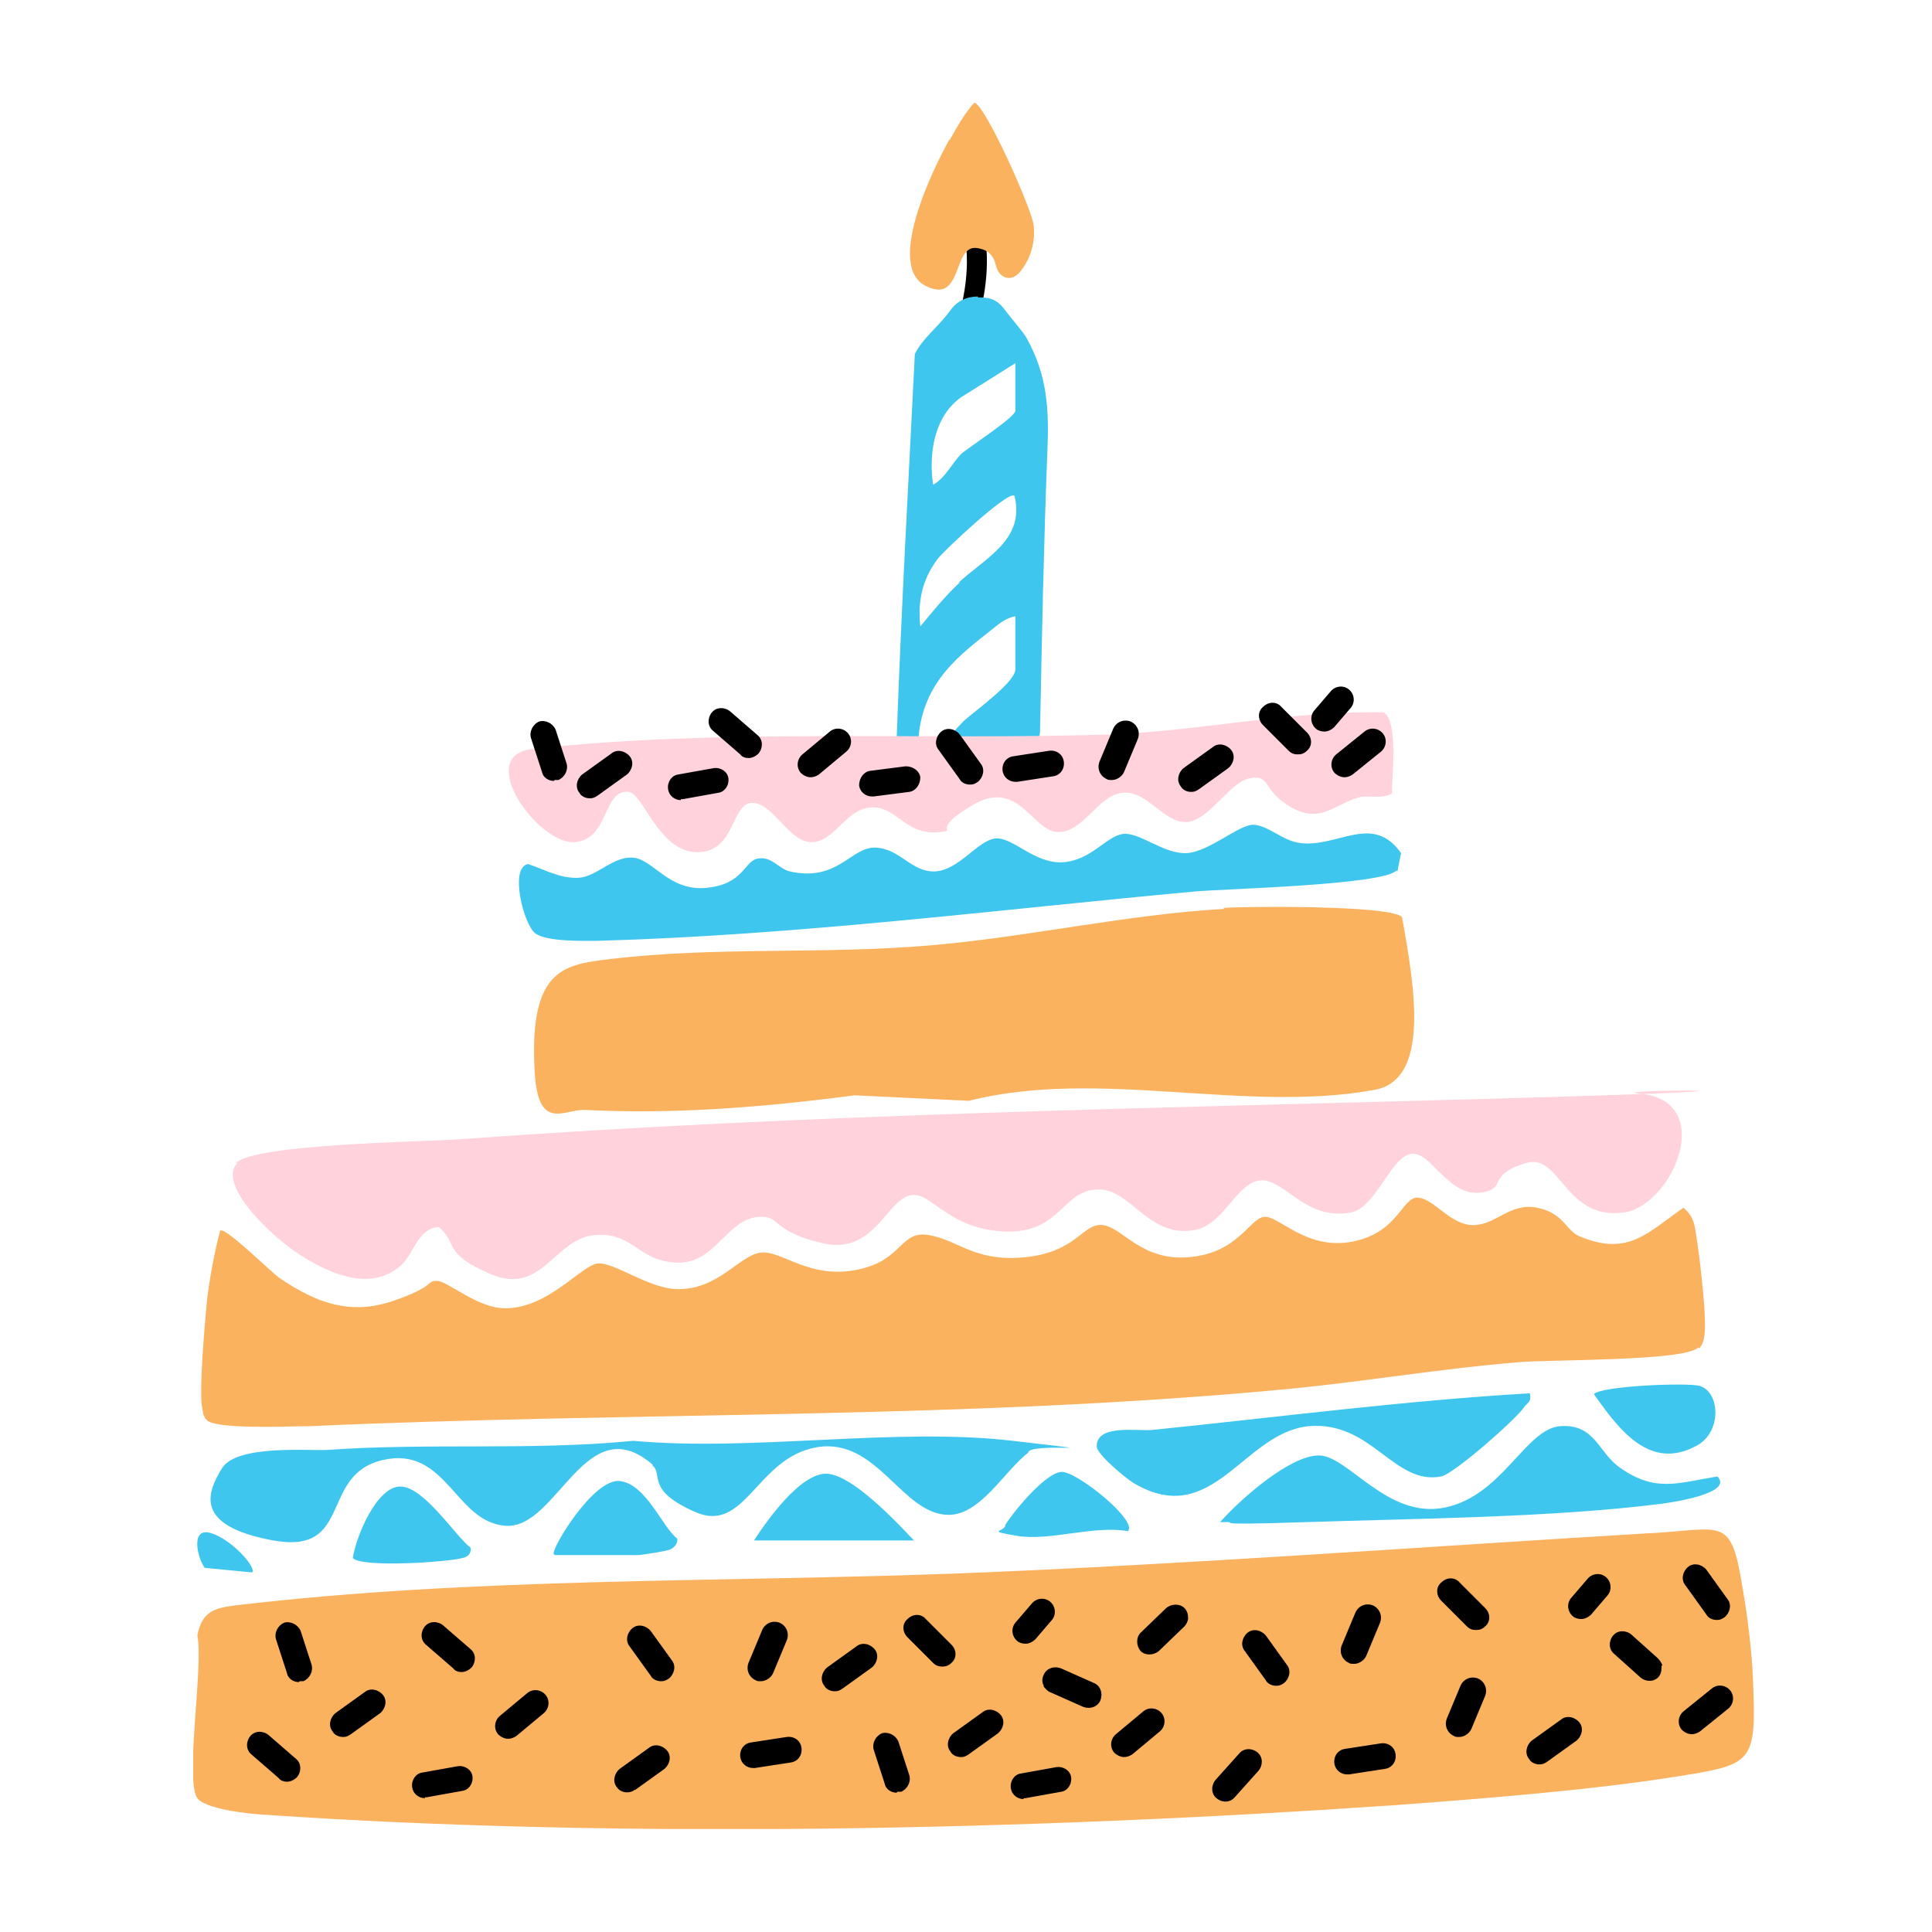
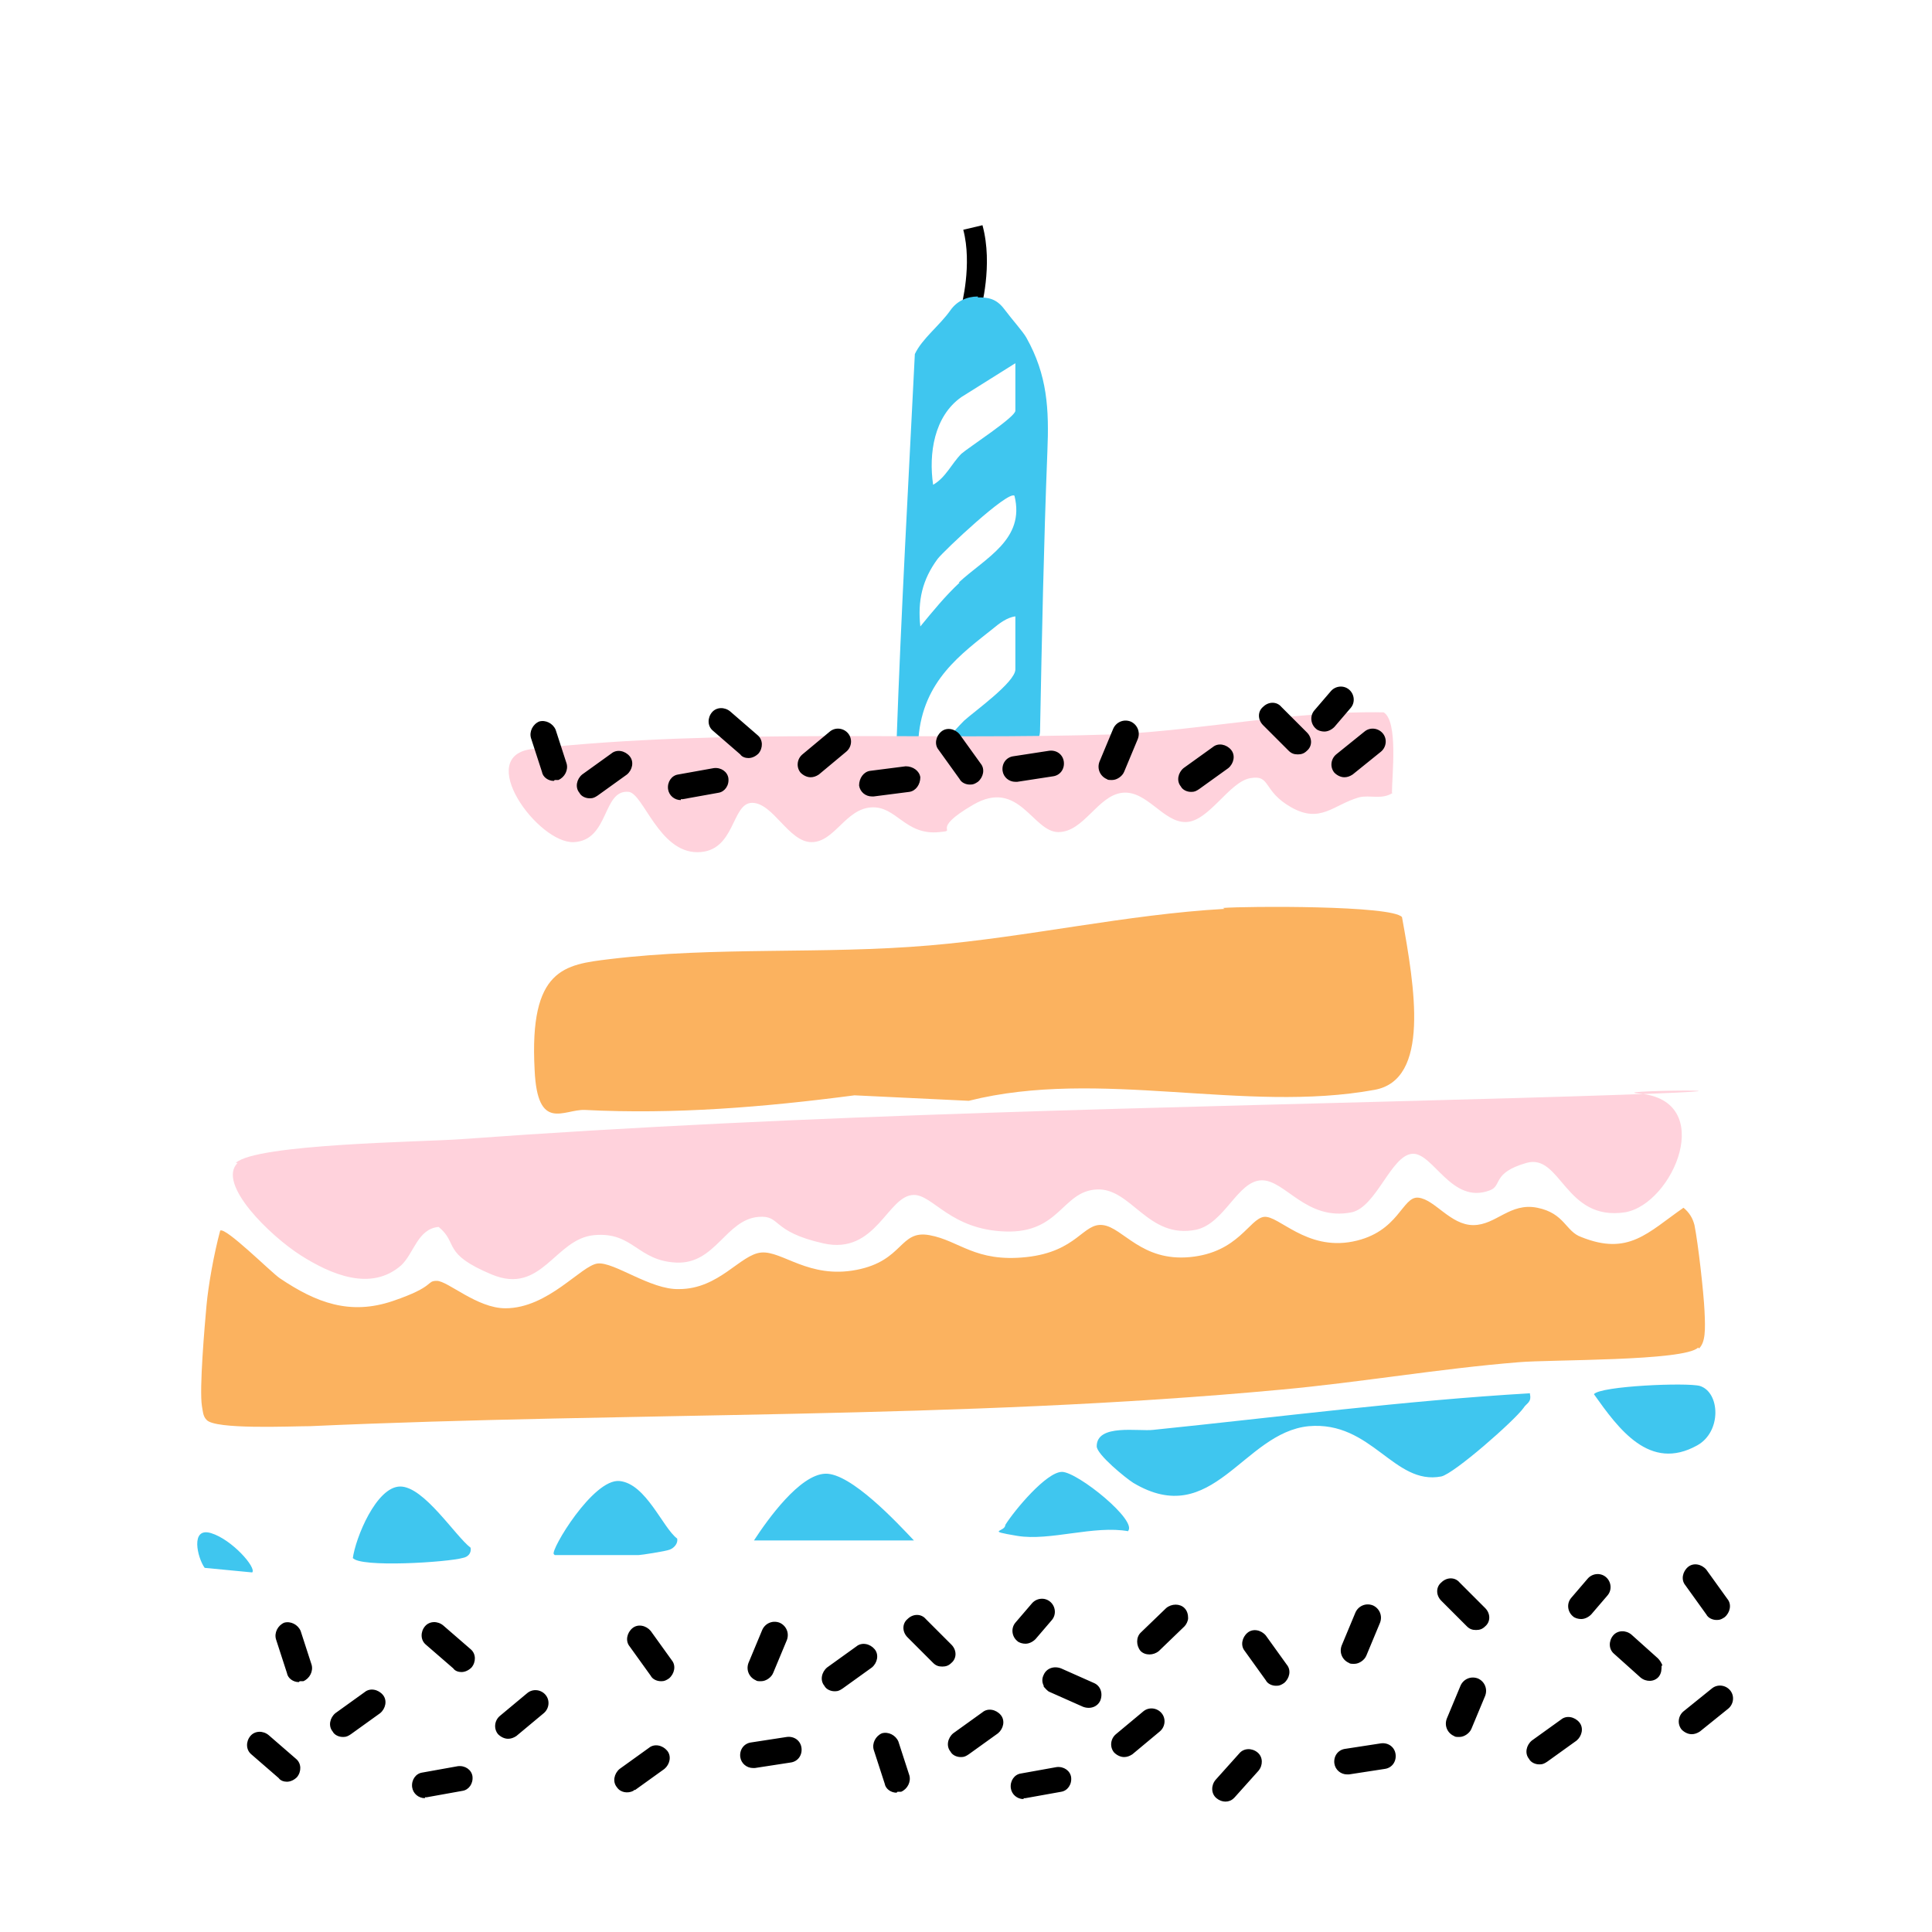
<svg xmlns="http://www.w3.org/2000/svg" viewBox="0 0 810 810" version="1.0" height="1080" width="1080">
  <defs>
    <clipPath id="a">
-       <path d="M81 641h654.75v125.82H81Zm0 0" />
-     </clipPath>
+       </clipPath>
    <clipPath id="b">
-       <path d="M381 43.07h53V122h-53Zm0 0" />
-     </clipPath>
+       </clipPath>
  </defs>
  <g clip-path="url(#a)">
-     <path d="M692.79 642.77c30.651-1.918 32.952-6.899 37.933 23.757 1.918 11.114 3.832 26.442 4.215 37.551 1.535 36.024 0 35.64-33.72 41.004-33.722 5.363-81.238 9.195-118.405 11.879-150.981 10.348-321.887 14.18-472.481 3.832-6.516-.383-24.14-2.3-27.59-6.898-5.367-7.665 2.68-55.563 0-68.207 1.914-9.965 6.899-11.497 16.094-12.645 100.781-11.883 202.71-9.582 303.875-13.414 96.18-3.832 193.129-11.113 289.309-16.86Zm0 0" fill="#fbb25f" />
-   </g>
+     </g>
  <path d="M711.95 564.98c-5.75 5.747-62.079 4.98-75.11 6.13-33.336 2.683-66.293 8.433-99.63 11.495-135.651 12.649-271.3 9.2-407.335 15.329-7.664 0-39.852 1.535-43.3-2.68-1.536-1.535-1.536-3.832-1.919-5.75-1.148-7.281 1.153-33.719 1.918-42.152.766-8.43 3.067-21.457 5.746-31.422 2.301-1.532 21.078 17.246 24.91 19.925 15.325 10.348 29.504 15.711 47.516 9.582 18.008-6.132 13.793-8.43 18.39-8.43 4.602 0 16.864 11.497 28.743 11.497 18.008 0 31.805-18.012 38.703-18.777 6.895-.766 22.223 11.113 34.102 10.73 16.863 0 25.675-14.562 34.488-15.328s19.926 11.113 39.851 7.281 18.012-16.863 30.657-14.562c12.644 2.297 19.16 11.496 40.62 9.195 21.458-2.297 23.759-14.563 32.188-13.41 8.43 1.148 16.094 15.328 36.403 13.41 20.308-1.914 24.906-16.094 31.039-16.86s17.629 14.18 37.172 10.348 20.691-19.16 27.59-18.394c6.894.765 13.41 11.496 22.988 11.496 9.582 0 15.328-9.582 26.824-7.281 11.496 2.3 11.879 9.96 18.394 12.261 19.926 8.047 27.973-1.914 42.918-12.261 2.301 1.914 3.832 4.214 4.598 7.28 1.535 7.665 3.832 27.973 4.215 36.02s.383 13.028-2.297 15.711Zm0 0" fill="#fbb25f" />
  <path d="M98.836 487.574c8.43-8.047 78.937-8.812 94.266-9.96 147.148-10.731 294.675-13.032 442.207-17.247 147.53-4.215 34.105-3.449 51.73-1.914 32.957 2.68 14.563 46.367-5.746 49.813-25.293 3.832-26.824-24.907-41.387-20.692s-9.96 9.582-15.328 11.496c-16.094 6.133-23.758-16.093-32.57-15.328s-14.946 22.227-25.293 24.524c-19.156 3.832-27.973-13.793-37.934-13.41-9.965.382-15.328 18.011-27.207 20.69-20.308 4.216-27.207-17.624-41.77-16.859-14.562.766-15.327 18.395-38.32 17.625-22.992-.765-30.27-15.324-38.316-15.324-11.113 0-15.711 25.29-37.938 20.309-22.226-4.985-17.628-11.879-27.207-11.113-13.796 1.148-18.011 19.925-34.488 19.16-16.476-.766-18.012-13.032-34.488-11.496-16.477 1.53-21.84 25.289-42.918 16.476-21.074-8.812-13.793-13.027-22.223-19.926-8.816.766-10.347 11.114-15.71 16.094-12.65 11.113-29.508 3.832-42.153-4.215s-35.254-29.89-26.441-38.703Zm0 0" fill="#ffd2dc" />
  <path d="M512.688 380.664c9.96-.766 70.89-1.148 75.105 3.832 5.363 29.504 11.879 68.207-11.496 72.422-54.414 9.965-115.344-9.195-170.14 4.598l-47.9-2.297c-37.937 4.98-75.487 8.047-113.042 6.129-8.813-.383-19.926 9.582-21.074-16.86-2.301-42.535 12.644-44.066 31.422-46.367 44.449-5.363 89.285-1.914 134.117-5.746 41.004-3.45 82.77-13.031 123.773-15.328Zm0 0" fill="#fbb25f" />
-   <path d="M585.492 364.953c-5.746 6.129-71.656 7.664-84.683 8.813-83.157 7.664-167.075 18.394-250.61 20.691-6.133 0-20.695.383-25.676-3.062-4.98-3.45-11.113-27.977-3.066-29.125 6.898 2.3 13.414 6.132 21.078 5.75 7.664-.387 14.559-9.2 22.988-8.434 8.434.77 14.946 14.18 30.657 12.648 15.71-1.535 15.71-11.113 21.46-12.261 5.747-1.153 8.813 4.214 13.41 5.363 20.31 4.598 25.677-10.348 36.02-9.965 10.348.383 14.946 10.348 24.91 9.965 9.961-.383 18.008-13.027 25.29-13.797 7.28-.766 16.476 10.73 28.355 9.965 11.883-.766 18.395-11.113 25.293-11.879s16.86 8.43 26.441 8.047c9.579-.383 22.223-12.262 28.356-11.879s12.262 6.898 19.543 7.664c15.71 1.914 30.273-12.644 42.152 4.215l-1.535 7.664ZM273.574 614.027c-27.976-24.14-39.855 26.825-61.312 25.676-21.461-1.148-24.91-33.723-51.73-27.59-26.825 6.133-12.266 39.852-45.985 33.723-33.723-6.133-27.59-20.313-21.461-30.274 6.133-9.964 36.406-7.28 44.07-7.664 42.535-3.066 85.836.383 128.367-3.832 50.2 4.598 109.98-5.75 159.028 0 49.05 5.746 6.515.383 6.515 4.98-9.964 7.665-19.925 26.06-33.34 26.06-19.542 0-29.886-32.57-55.18-28.356-25.288 4.215-29.886 36.402-50.964 27.207-21.074-9.2-13.41-15.71-18.008-19.543ZM719.996 619.012c7.277 7.281-20.695 11.113-23.758 11.496-45.601 5.746-102.316 6.129-149.066 7.664-46.75 1.531-23.758-.383-35.637 0 8.047-9.2 29.125-27.977 41.387-27.977S581.66 637.02 605.8 632.04c24.144-4.98 33.722-32.953 48.285-34.105 14.559-1.149 16.094 11.113 24.906 17.246 14.946 10.726 24.524 6.511 41.004 3.832m0 0" fill="#3fc6ef" />
  <path d="M641.441 584.523c.766 3.45-1.535 3.832-2.683 5.747-3.832 5.367-29.125 27.59-34.488 28.742-19.926 3.832-29.122-23.375-55.563-21.078-27.59 2.683-40.234 43.683-73.574 23.757-3.067-1.914-15.328-11.879-15.328-15.328 0-9.578 17.629-6.129 23.757-6.894 52.5-5.367 105.38-12.262 157.88-15.328ZM383.168 645.836h-67.063c5.75-8.816 19.16-27.59 29.891-27.977 10.73-.382 30.274 20.696 37.172 27.977M668.262 584.523c2.683-3.449 39.086-4.98 44.453-3.449 8.43 2.684 9.195 19.16-1.153 24.906-19.925 11.114-32.953-6.894-43.3-21.457M147.883 653.5c1.152-8.816 9.965-30.273 19.926-30.273 9.964 0 22.992 20.691 29.507 25.671.383 2.301-1.148 3.832-3.066 4.215-6.512 1.918-43.684 4.219-46.367 0ZM232.188 651.582c-1.532-1.531 16.476-31.805 27.59-30.656 11.113 1.152 18.011 19.543 24.14 24.14.383 1.918-1.148 3.832-3.066 4.602-1.914.766-12.262 2.297-13.028 2.297H232.57ZM473.219 642.004c-14.563-2.684-32.957 4.215-46.75 1.914-13.797-2.3-4.985-1.531-4.985-4.598 3.832-6.133 17.246-22.226 23.758-22.226 6.516 0 32.192 20.695 27.59 24.91ZM105.734 659.246l-19.925-1.914c-3.067-4.219-6.133-17.246 2.68-14.562 8.812 2.68 19.16 14.562 17.245 16.476m0 0" fill="#3fc6ef" />
  <path d="m410.758 130.438-7.664-2.301s4.597-17.242.765-31.805l8.047-1.914c4.598 16.86-.765 35.254-.765 36.02Zm0 0" />
  <g clip-path="url(#b)">
-     <path d="M398.11 58.781c3.066-5.367 6.132-11.113 10.347-15.71 4.215 0 24.14 44.449 24.906 51.347.77 6.894-1.148 13.793-5.363 19.16-4.215 5.363-9.195 2.68-10.348-1.918-1.148-4.597-3.062-6.898-8.047-7.664-10.343-1.531-5.746 23.375-21.074 16.094-17.629-8.047 2.684-49.43 9.578-61.695Zm0 0" fill="#fbb25f" />
-   </g>
+     </g>
  <path d="M409.988 124.305c-4.597 0-8.812 1.918-11.496 5.75-4.597 6.511-11.879 11.879-14.941 18.39-2.684 54.032-5.75 108.063-7.664 162.477-1.918 54.414 1.531 3.832 3.449 3.832 3.062 0 5.363-2.3 5.746-5.363 1.918-24.145 18.012-35.254 31.422-45.985 2.3-1.918 5.75-4.597 9.195-4.98v22.222c0 5.368-17.242 17.63-21.457 21.461-.765.766-2.683 2.68-4.597 4.98-1.918 2.302-.383 7.665 3.449 7.665h19.16l.383-.383v.383h4.98c4.598 0 8.43-3.832 8.43-8.43.765-39.086 1.531-77.789 3.066-116.875.766-18.012 0-32.187-8.812-47.898-1.535-2.684-5.75-7.281-9.2-11.88s-6.898-4.983-11.113-4.983Zm-6.894 42.152 22.605-14.18v19.93c0 2.68-19.543 15.324-22.605 18.008-4.215 4.215-6.516 9.965-11.88 13.027-1.917-13.027.384-28.738 11.88-36.785m-.77 77.79c-6.129 5.745-11.11 11.878-16.476 18.394-1.149-10.73.765-19.543 7.28-28.36 2.685-3.445 29.509-28.738 32.188-26.437 4.598 18.39-12.261 26.054-23.375 36.402Zm0 0" fill="#3fc6ef" />
  <path d="M583.96 332.379c-4.597 3.066-9.581.77-14.179 1.918-10.73 3.066-16.093 11.113-28.355 4.215-12.262-6.899-8.43-13.793-17.242-12.262-8.817 1.531-17.246 18.012-26.825 18.395-9.582.382-16.48-13.415-26.824-12.266-10.348 1.152-16.094 16.48-26.824 16.48s-16.477-22.609-35.637-11.496-5.75 10.727-14.18 11.496c-14.558 1.532-18.007-11.113-28.738-10.347-10.73.765-15.328 14.562-24.906 14.562-9.582 0-16.098-16.476-24.91-16.476s-6.899 20.691-22.992 20.691c-16.094 0-22.606-24.523-28.739-25.293-11.113-1.148-8.046 20.313-22.992 21.078-14.945.766-42.152-36.406-17.242-39.086 79.703-8.812 164.773-3.449 244.86-6.133 37.171-1.914 74.722-9.96 111.894-9.195 6.129 3.832 3.45 26.442 3.45 33.719Zm0 0" fill="#ffd2dc" />
  <path d="M499.273 331.996c-1.53 0-3.449-.766-4.214-2.297-1.914-2.3-1.149-5.75 1.148-7.664l12.266-8.812c2.297-1.918 5.746-1.153 7.664 1.148 1.914 2.297 1.148 5.746-1.153 7.664l-12.261 8.813c-1.149.765-1.914 1.148-3.067 1.148ZM465.938 327.016c-.77 0-1.536 0-1.918-.383-2.68-1.149-4.215-4.215-3.067-7.281l5.75-13.793c1.149-2.684 4.215-4.215 7.281-3.067 2.68 1.149 4.215 4.215 3.067 7.281l-5.75 13.793c-.766 1.918-3.067 3.45-4.98 3.45ZM544.11 316.285c-1.536 0-2.684-.383-3.833-1.531l-10.73-10.73c-2.3-2.297-2.3-5.747 0-7.665 2.3-2.296 5.746-2.296 7.664 0l10.73 10.73c2.297 2.302 2.297 5.747 0 7.665-1.152 1.148-2.3 1.531-3.832 1.531M563.652 325.867c-1.535 0-3.066-.765-4.215-1.918-1.917-2.297-1.535-5.746.766-7.664l11.879-9.578c2.297-1.918 5.746-1.531 7.664.766 1.914 2.3 1.531 5.75-.766 7.664l-11.878 9.582q-1.728 1.148-3.45 1.148M555.219 306.707c-1.149 0-2.68-.383-3.446-1.148-2.3-1.918-2.683-5.368-.77-7.664l6.9-8.047c1.917-2.301 5.367-2.684 7.663-.77 2.301 1.918 2.684 5.367.766 7.664l-6.894 8.047c-1.153 1.152-2.684 1.918-4.22 1.918M247.133 334.68c-1.535 0-3.45-.766-4.215-2.301-1.918-2.297-1.152-5.746 1.148-7.66l12.262-8.817c2.3-1.914 5.75-1.148 7.664 1.153 1.918 2.297 1.149 5.746-1.148 7.664l-12.262 8.812c-1.152.766-1.918 1.149-3.066 1.149ZM406.543 328.934c-1.535 0-3.45-.77-4.219-2.301l-8.812-12.262c-1.914-2.3-1.149-5.75 1.148-7.664 2.3-1.918 5.75-1.148 7.664 1.148l8.817 12.262c1.914 2.301 1.148 5.75-1.153 7.664-1.148.766-1.914 1.153-3.062 1.153ZM425.7 327.781c-2.68 0-4.981-1.914-5.364-4.597-.383-3.067 1.531-5.747 4.598-6.13l14.945-2.3c3.066-.383 5.746 1.531 6.133 4.598.383 3.066-1.535 5.75-4.602 6.132l-14.941 2.297zM232.188 327.398c-2.301 0-4.598-1.53-4.981-3.832l-4.602-14.175c-.765-2.684.77-5.75 3.45-6.899 2.683-.765 5.75.766 6.898 3.45l4.598 14.175c.77 2.684-.766 5.75-3.45 6.899h-1.53ZM339.863 325.867c-1.531 0-3.062-.765-4.215-1.918-1.914-2.297-1.53-5.746.77-7.664l11.496-9.578c2.297-1.918 5.746-1.531 7.66.766 1.918 2.3 1.535 5.75-.765 7.664l-11.497 9.582q-1.72 1.148-3.449 1.148M365.54 333.914c-2.685 0-4.981-1.918-5.364-4.598 0-3.066 1.914-5.75 4.597-6.132l14.946-1.914c3.062 0 5.746 1.914 6.129 4.597 0 3.067-1.914 5.746-4.598 6.13l-14.945 1.917zM285.453 335.445c-2.683 0-4.984-1.914-5.367-4.597-.383-3.067 1.535-5.746 4.215-6.13l14.945-2.683c3.067-.383 5.75 1.531 6.133 4.215.383 3.066-1.535 5.746-4.215 6.129l-14.945 2.683h-.766ZM313.809 317.82c-1.149 0-2.684-.382-3.45-1.535l-11.496-9.96c-2.3-1.919-2.3-5.368-.383-7.665 1.915-2.3 5.364-2.3 7.665-.383l11.496 9.961c2.296 1.918 2.296 5.367.382 7.664-1.148 1.153-2.683 1.918-4.214 1.918M349.828 709.063c-1.531 0-3.45-.766-4.215-2.301-1.918-2.297-1.148-5.746 1.149-7.664l12.261-8.813c2.301-1.918 5.75-1.148 7.664 1.149 1.918 2.3 1.153 5.75-1.148 7.664l-12.262 8.812c-1.148.77-1.918 1.153-3.066 1.153ZM318.79 704.848c-.767 0-1.532 0-1.915-.383-2.684-1.153-4.215-4.219-3.066-7.281l5.746-13.797c1.152-2.684 4.215-4.215 7.28-3.067 2.685 1.153 4.216 4.215 3.067 7.282l-5.75 13.796c-.765 1.914-3.062 3.45-4.98 3.45ZM395.047 698.715c-1.535 0-2.684-.383-3.832-1.531l-10.73-10.73c-2.301-2.302-2.301-5.75 0-7.665 2.296-2.3 5.745-2.3 7.663 0l10.73 10.73c2.298 2.297 2.298 5.747 0 7.665-1.151 1.148-2.3 1.53-3.831 1.53M437.578 706.762q-1.148-2.3 0-4.598c1.152-2.684 4.219-3.832 7.281-2.684l13.797 6.133c2.684 1.149 3.832 4.215 2.684 7.282-1.152 2.68-4.219 3.832-7.281 2.68l-13.797-6.13c-1.149-.383-1.914-1.535-2.684-2.3ZM429.914 689.137c-1.148 0-2.68-.383-3.445-1.153-2.301-1.914-2.684-5.363-.77-7.664l6.899-8.047c1.918-2.296 5.367-2.68 7.664-.765 2.3 1.918 2.683 5.367.765 7.664l-6.894 8.047c-1.153 1.148-2.684 1.918-4.219 1.918M143.668 728.223c-1.531 0-3.45-.77-4.215-2.301-1.914-2.3-1.148-5.746 1.152-7.664l12.262-8.813c2.297-1.918 5.746-1.148 7.664 1.149 1.914 2.3 1.149 5.75-1.152 7.664l-12.262 8.812c-1.148.77-1.914 1.153-3.066 1.153ZM277.02 704.848c-1.532 0-3.446-.77-4.215-2.301l-8.813-12.262c-1.914-2.3-1.148-5.75 1.149-7.664 2.3-1.918 5.75-1.148 7.664 1.149l8.816 12.261c1.914 2.301 1.149 5.75-1.152 7.664-1.149.77-1.914 1.153-3.063 1.153ZM315.723 741.25c-2.68 0-4.98-1.918-5.364-4.598-.382-3.066 1.532-5.75 4.598-6.132l14.945-2.297c3.067-.383 5.746 1.53 6.13 4.597.386 3.067-1.532 5.746-4.598 6.13l-14.946 2.3zM125.277 705.23c-2.3 0-4.601-1.535-4.984-3.832l-4.598-14.18c-.765-2.683.766-5.745 3.45-6.898 2.683-.765 5.75.77 6.898 3.45l4.598 14.18c.765 2.683-.766 5.745-3.45 6.898h-1.53ZM213.027 728.988c-1.53 0-3.066-.765-4.214-1.918-1.918-2.297-1.532-5.746.765-7.664l11.496-9.578c2.301-1.918 5.75-1.531 7.664.766 1.918 2.3 1.532 5.75-.765 7.664l-11.496 9.582q-1.725 1.148-3.45 1.148M265.523 750.828c-2.296 1.152-5.363.77-6.894-1.531-1.918-2.3-1.152-5.746 1.148-7.664l12.262-8.813c2.3-1.918 5.75-1.148 7.664 1.149 1.918 2.3 1.149 5.75-1.148 7.664l-12.262 8.812h-.383ZM178.156 753.895c-2.683 0-4.98-1.915-5.363-4.598-.383-3.067 1.531-5.746 4.215-6.133l14.945-2.68c3.063-.382 5.746 1.532 6.129 4.215.383 3.067-1.531 5.746-4.215 6.13l-14.945 2.683h-.766ZM193.484 701.016c-1.148 0-2.683-.383-3.449-1.536l-11.496-9.96c-2.297-1.918-2.297-5.368-.383-7.665 1.918-2.3 5.367-2.3 7.664-.382l11.496 9.96c2.301 1.919 2.301 5.368.383 7.665-1.148 1.148-2.683 1.918-4.215 1.918M120.293 746.996c-1.148 0-2.68-.383-3.45-1.531l-11.491-9.965c-2.301-1.914-2.301-5.363-.387-7.66 1.918-2.3 5.367-2.3 7.664-.387l11.496 9.965c2.3 1.914 2.3 5.363.383 7.664-1.149 1.148-2.68 1.914-4.215 1.914M645.273 739.719c-1.535 0-3.449-.77-4.218-2.301-1.914-2.3-1.149-5.746 1.152-7.664l12.262-8.813c2.297-1.918 5.746-1.152 7.664 1.149 1.914 2.3 1.148 5.75-1.149 7.664l-12.265 8.812c-1.149.766-1.914 1.153-3.063 1.153ZM611.55 728.223c-.765 0-1.53 0-1.917-.383-2.68-1.153-4.215-4.219-3.063-7.281l5.746-13.797c1.149-2.684 4.215-4.215 7.282-3.067 2.683 1.153 4.215 4.215 3.066 7.282l-5.75 13.796c-.766 1.914-3.066 3.45-4.98 3.45ZM567.484 697.566c-.77 0-1.535 0-1.918-.382-2.683-1.153-4.214-4.215-3.066-7.282l5.75-13.797c1.148-2.68 4.215-4.214 7.281-3.062 2.68 1.148 4.215 4.215 3.063 7.277l-5.746 13.797c-.766 1.914-3.067 3.45-4.98 3.45ZM618.832 683.387c-1.535 0-2.684-.383-3.832-1.532l-10.73-10.73c-2.301-2.3-2.301-5.746 0-7.664 2.3-2.3 5.75-2.3 7.664 0l10.73 10.73c2.297 2.297 2.297 5.746 0 7.664-1.152 1.149-2.3 1.532-3.832 1.532M709.266 727.07c-1.536 0-3.067-.765-4.215-1.914-1.918-2.3-1.535-5.75.765-7.664l11.88-9.582c2.3-1.914 5.745-1.531 7.663.77 1.914 2.297 1.532 5.746-.765 7.664l-11.88 9.578q-1.727 1.148-3.448 1.148M696.621 698.332c0 1.531 0 3.066-1.152 4.598-1.914 2.3-5.364 2.3-7.664.383l-11.11-9.961c-2.3-1.918-2.3-5.368-.386-7.664 1.918-2.301 5.367-2.301 7.664-.383l11.113 9.96c.766.766 1.535 1.919 1.918 3.067ZM662.898 678.79c-1.148 0-2.683-.384-3.449-1.15-2.297-1.917-2.683-5.367-.765-7.663l6.898-8.047c1.914-2.301 5.363-2.684 7.664-.77 2.297 1.918 2.68 5.367.766 7.664l-6.899 8.051c-1.148 1.148-2.683 1.914-4.215 1.914M402.71 736.652c-1.534 0-3.448-.765-4.218-2.3-1.914-2.297-1.148-5.747 1.153-7.664l12.261-8.813c2.297-1.918 5.746-1.148 7.664 1.148 1.914 2.301 1.149 5.75-1.148 7.664l-12.266 8.813c-1.148.77-1.914 1.152-3.062 1.152ZM534.91 706.762c-1.531 0-3.45-.766-4.215-2.297l-8.812-12.266c-1.918-2.297-1.149-5.746 1.148-7.664 2.301-1.914 5.75-1.148 7.664 1.153l8.813 12.261c1.918 2.297 1.152 5.746-1.149 7.664-1.148.766-1.914 1.149-3.066 1.149ZM719.613 679.172c-1.535 0-3.449-.766-4.218-2.297l-8.813-12.266c-1.914-2.297-1.148-5.746 1.148-7.664 2.301-1.914 5.75-1.148 7.665 1.153l8.816 12.261c1.914 2.297 1.148 5.746-1.152 7.664-1.149.766-1.914 1.149-3.063 1.149ZM564.8 743.934c-2.683 0-4.98-1.918-5.362-4.602-.387-3.062 1.53-5.746 4.597-6.129l14.945-2.3c3.063-.383 5.747 1.534 6.13 4.597.382 3.066-1.532 5.75-4.598 6.133l-14.946 2.3zM375.887 751.598c-2.301 0-4.602-1.535-4.985-3.832l-4.597-14.18c-.766-2.684.765-5.746 3.449-6.899 2.683-.765 5.75.766 6.898 3.45l4.598 14.18c.766 2.68-.766 5.745-3.45 6.894h-1.53ZM471.3 736.652c-1.53 0-3.066-.765-4.214-1.918-1.918-2.297-1.531-5.746.766-7.664l11.496-9.578c2.3-1.918 5.75-1.531 7.664.766 1.918 2.3 1.531 5.75-.766 7.664L474.75 735.5q-1.724 1.154-3.45 1.152M517.285 753.895c-1.918 1.918-4.98 1.918-7.281 0-2.3-1.915-2.3-5.364-.383-7.665l9.961-11.113c1.918-2.297 5.367-2.297 7.664-.383 2.3 1.918 2.3 5.368.383 7.664l-9.961 11.114zM429.148 754.277c-2.68 0-4.98-1.914-5.363-4.597-.383-3.067 1.531-5.746 4.215-6.13l14.945-2.683c3.067-.383 5.746 1.531 6.13 4.215.382 3.066-1.532 5.746-4.216 6.133l-14.945 2.68h-.766ZM498.125 678.406c0 1.149-.766 2.684-1.531 3.45l-10.73 10.343c-2.301 1.918-5.75 1.918-7.665 0-1.918-2.297-1.918-5.746 0-7.664l10.73-10.344c2.298-1.918 5.747-1.918 7.665 0 1.148 1.149 1.531 2.684 1.531 4.215m0 0" />
</svg>